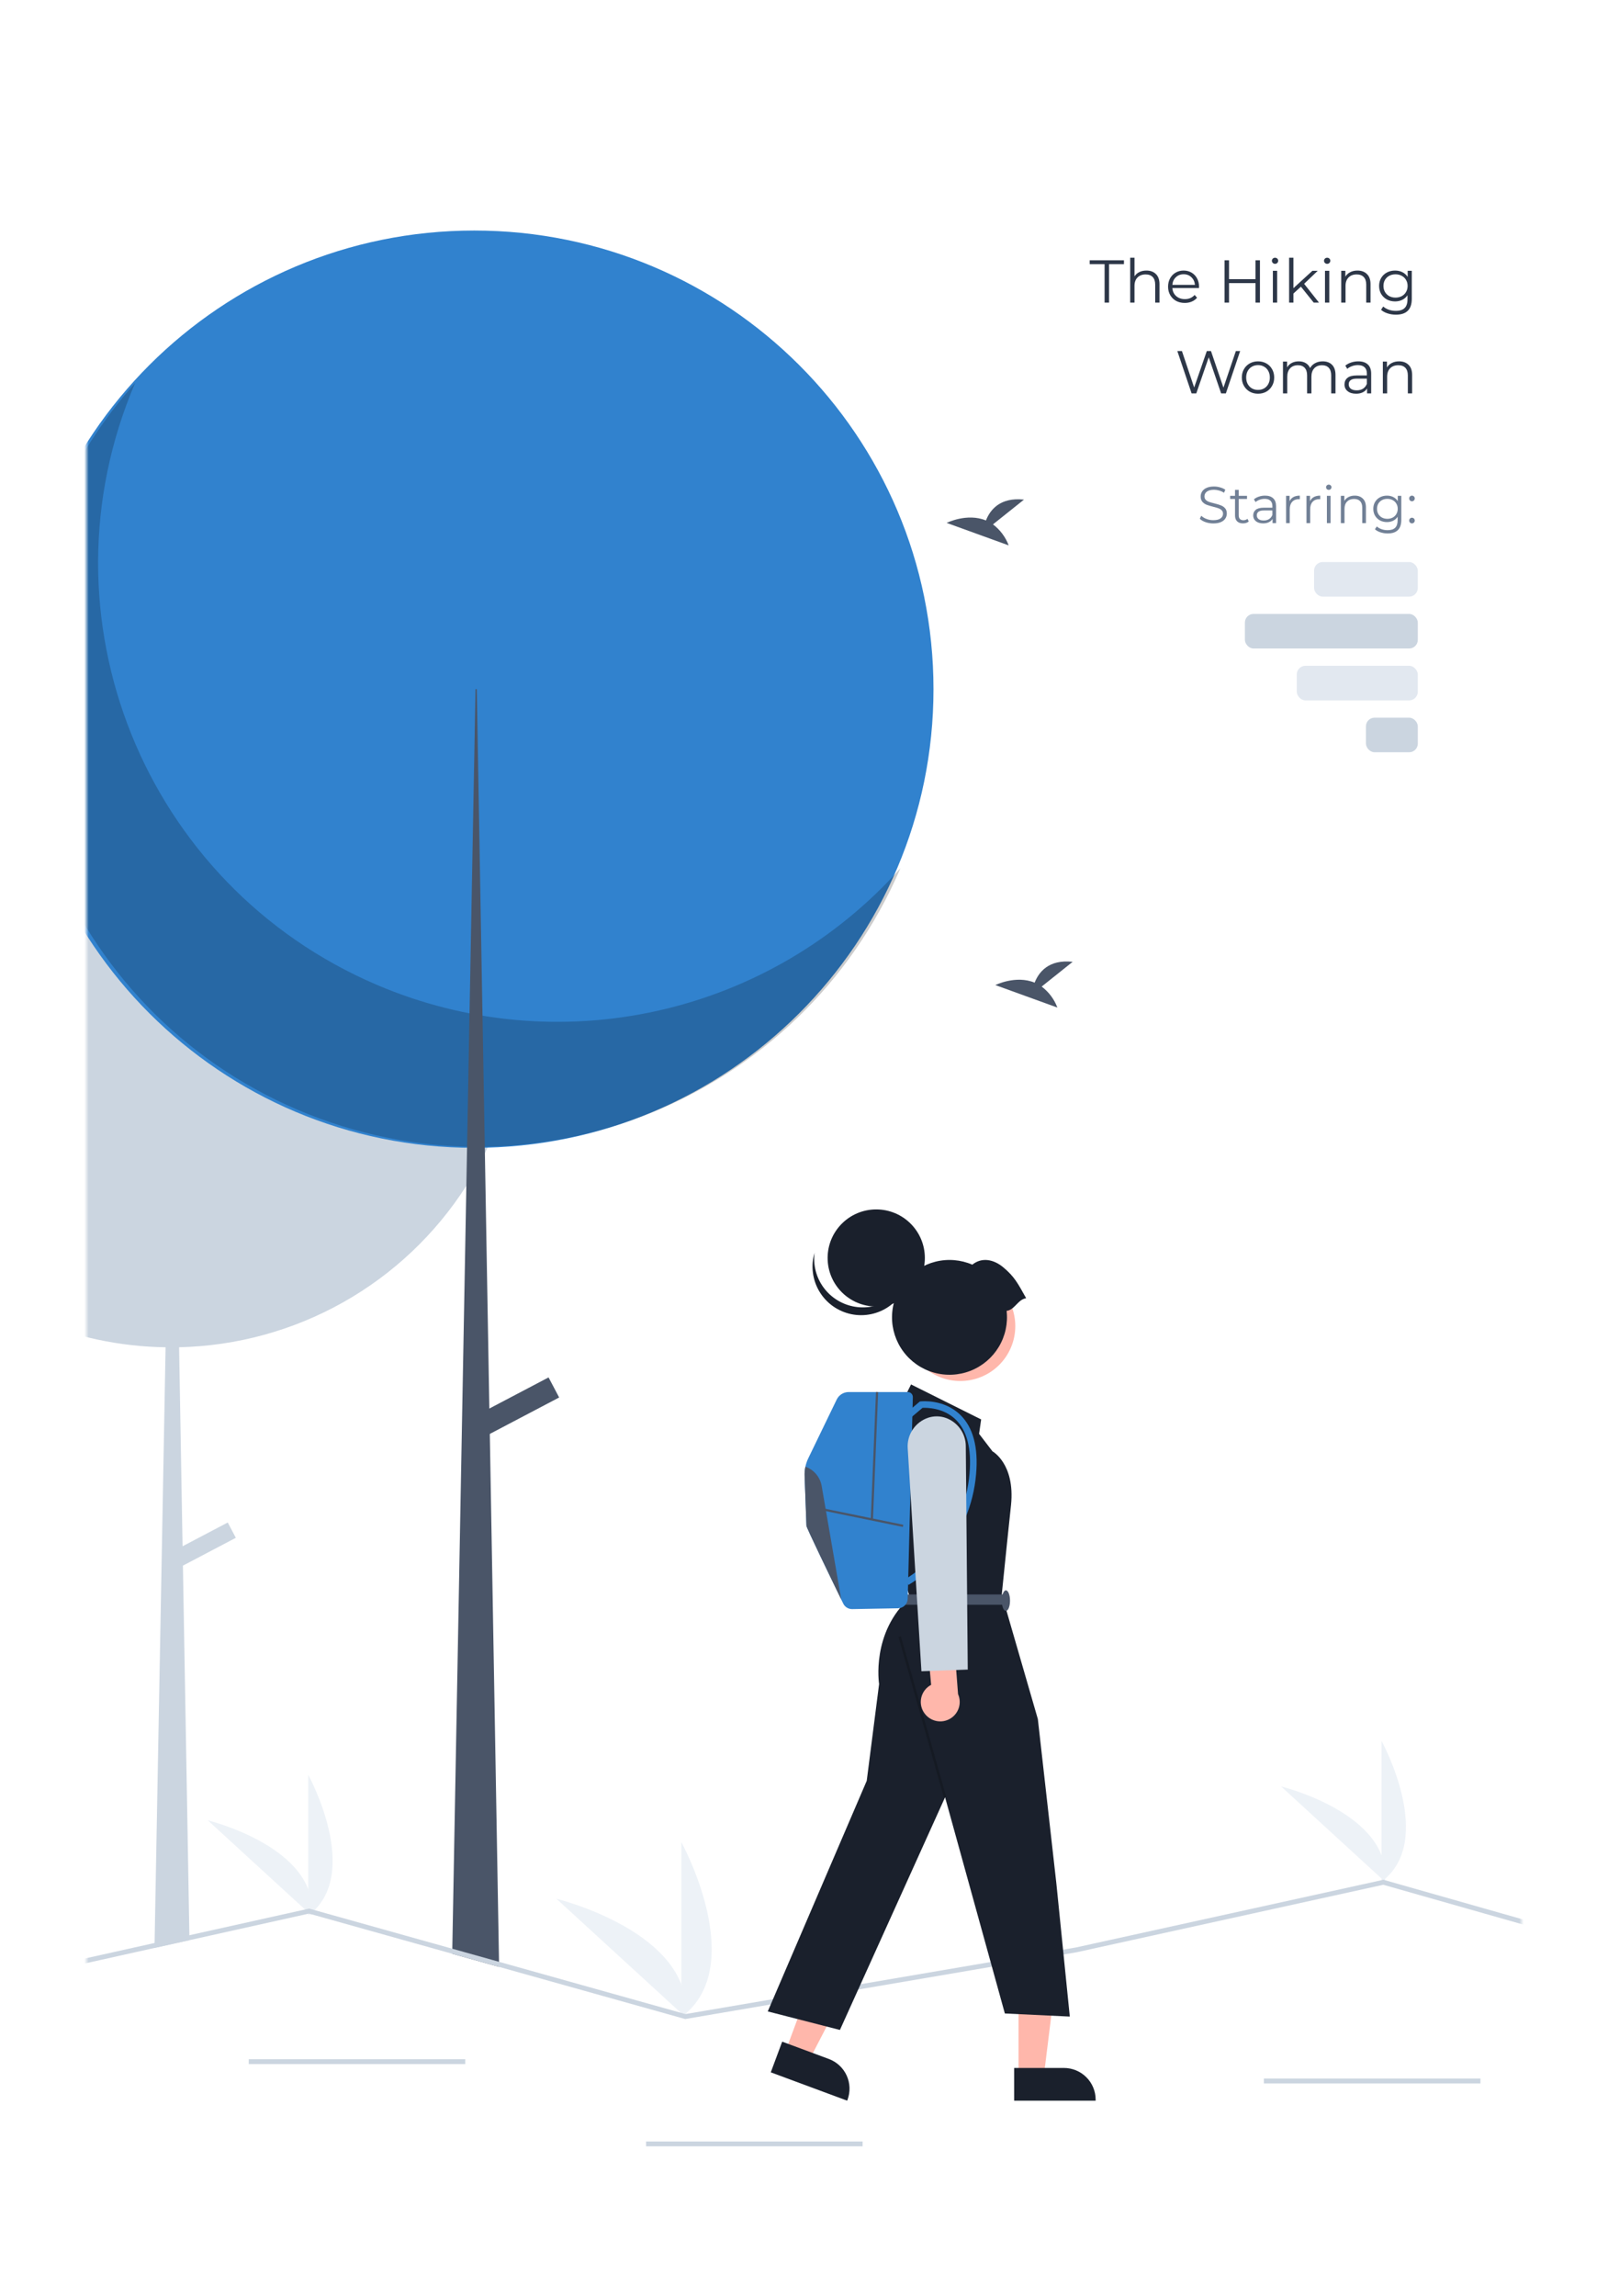
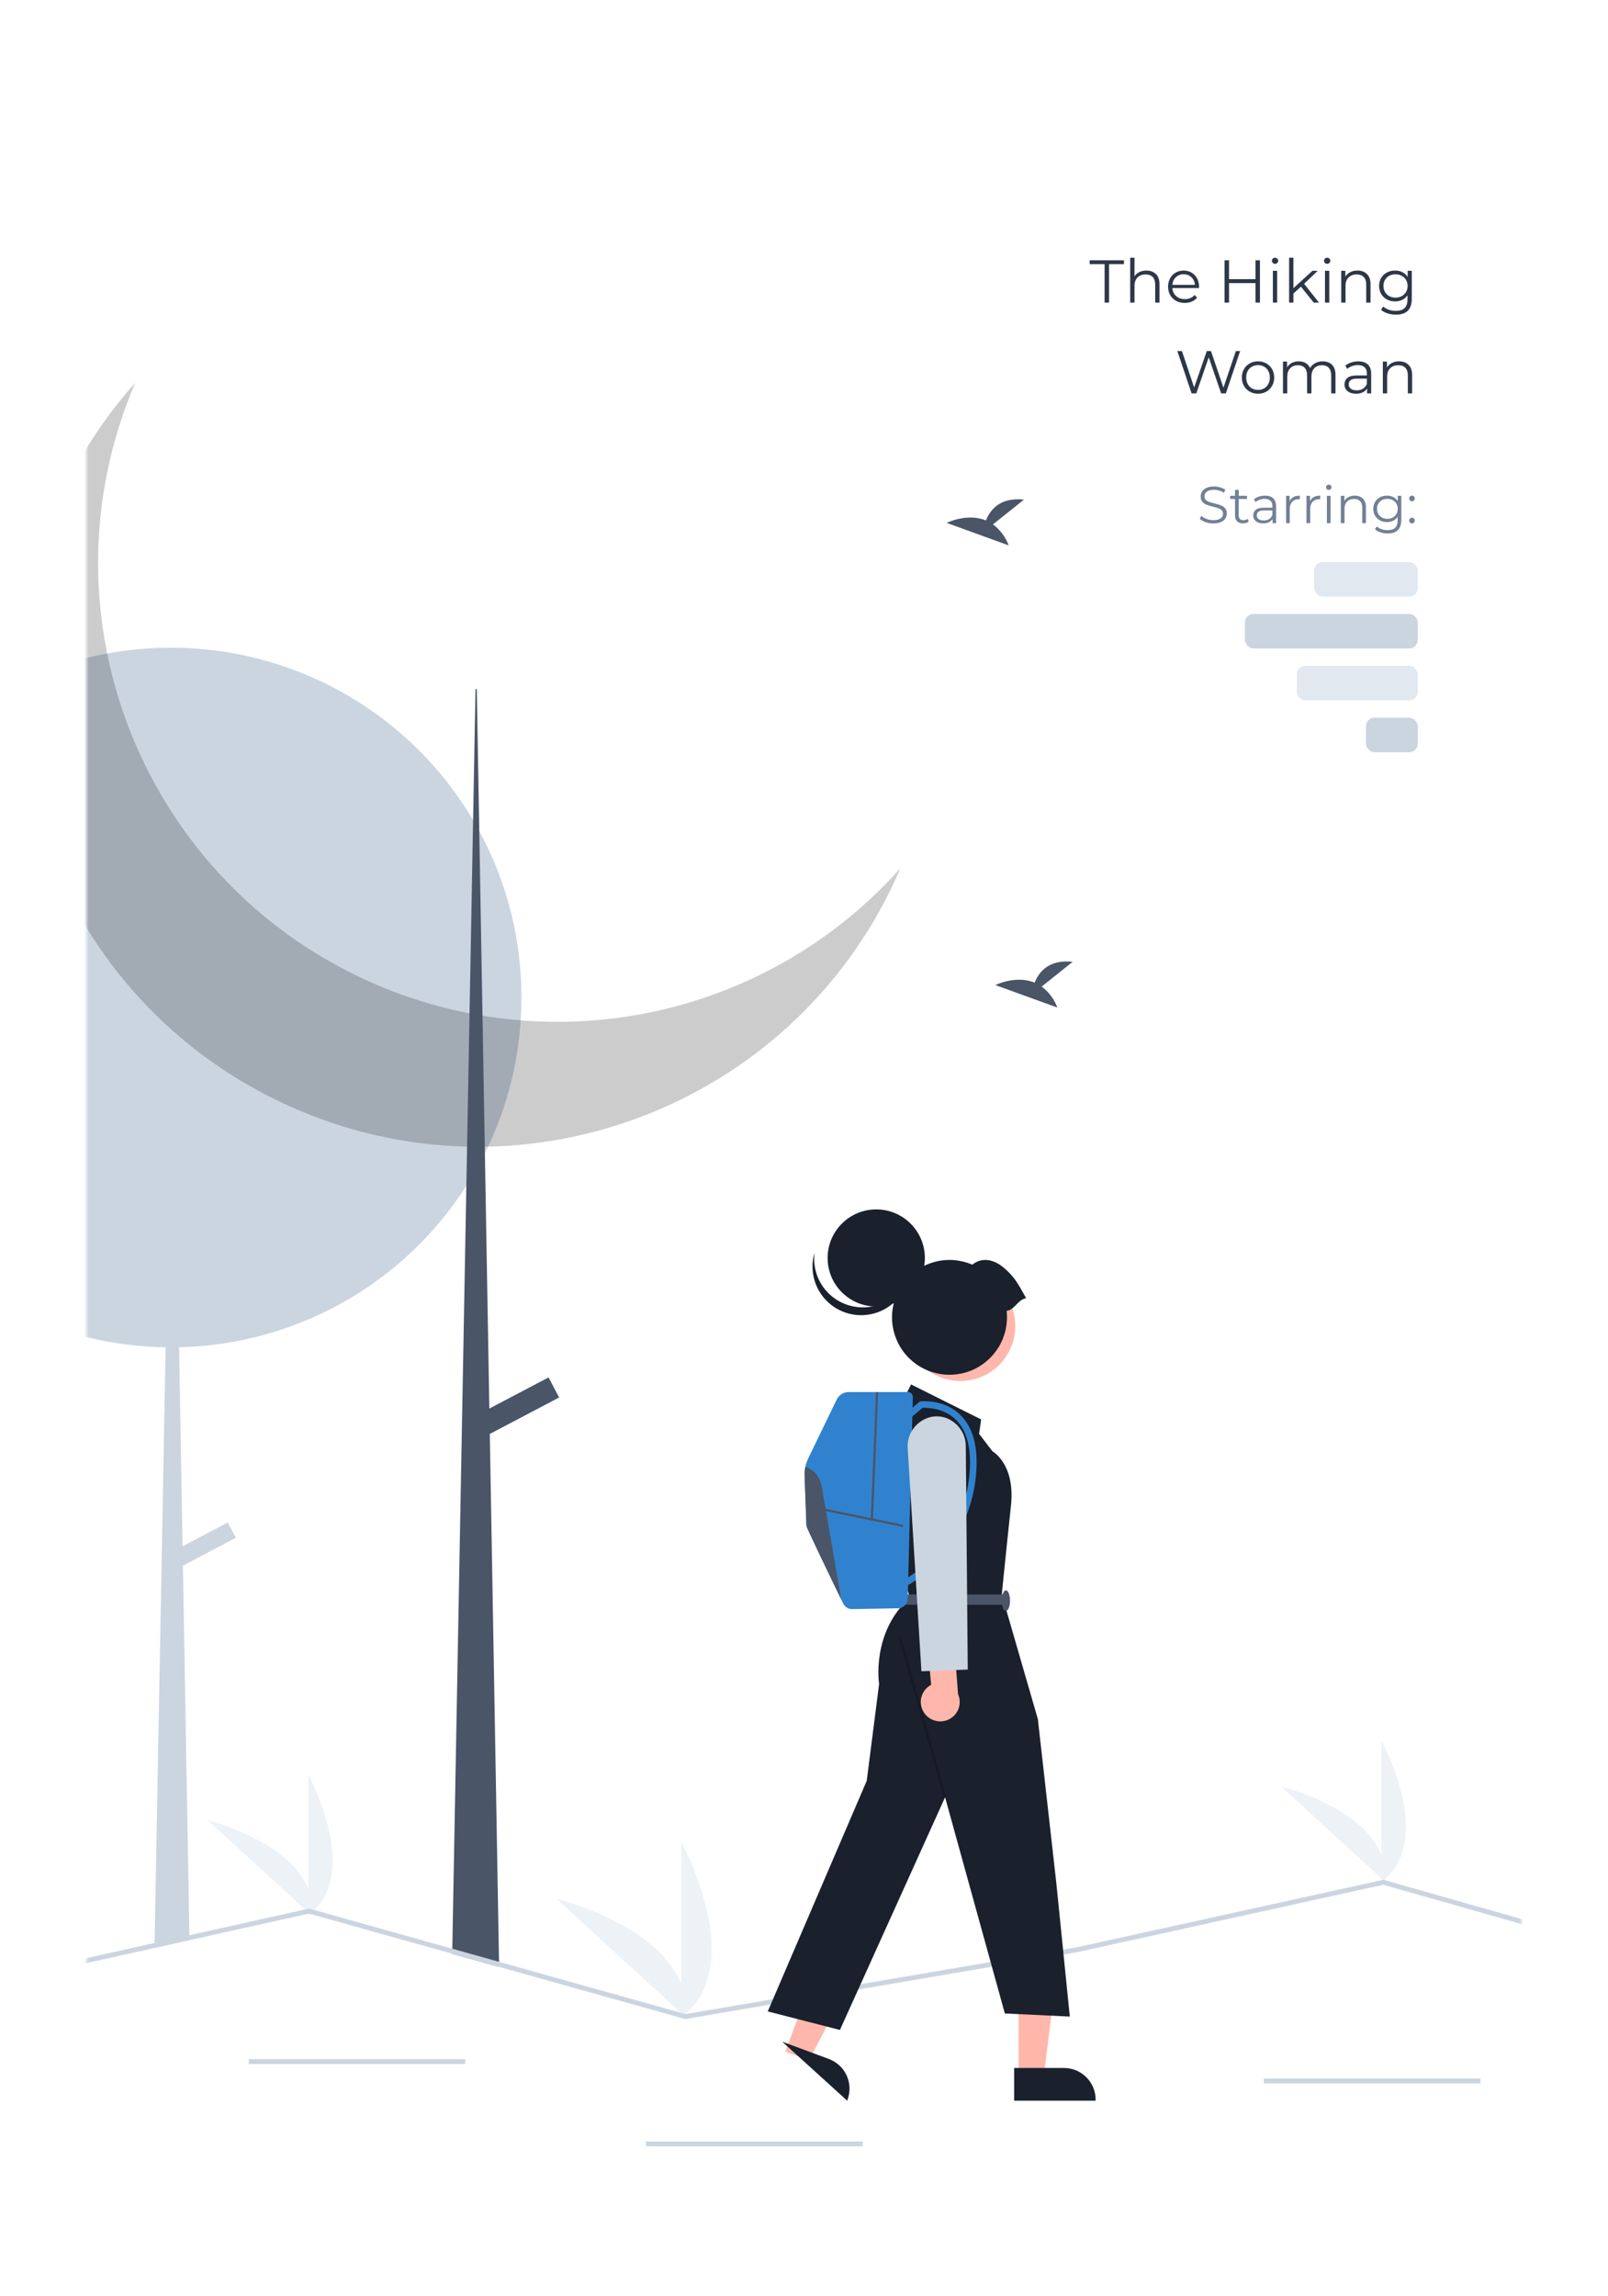
<svg xmlns="http://www.w3.org/2000/svg" width="372" height="531" viewBox="0 0 372 531" fill="none">
  <g filter="url(#filter0_dd_3854_31085)">
    <mask id="mask0_3854_31085" style="mask-type:alpha" maskUnits="userSpaceOnUse" x="20" y="0" width="332" height="491">
      <rect x="20" width="332" height="491" rx="6" fill="white" />
    </mask>
    <g mask="url(#mask0_3854_31085)">
      <rect x="20" width="332" height="491" rx="6" fill="white" />
      <path d="M120.629 200.704C120.629 202.49 120.571 204.26 120.455 206.016C119.805 216.141 117.243 226.053 112.905 235.227C112.871 235.305 112.832 235.378 112.798 235.451C112.596 235.876 112.389 236.302 112.176 236.721C110.886 239.316 109.454 241.839 107.888 244.278C100.734 255.473 90.929 264.737 79.339 271.25C67.749 277.763 54.73 281.325 41.434 281.621L42.236 327.651L52.689 322.155L54.556 325.698L42.315 332.134L43.811 417.624L43.828 418.765L35.745 420.562L35.762 419.415L38.307 281.627C27.605 281.473 17.04 279.198 7.225 274.934C-2.589 270.67 -11.458 264.502 -18.865 256.787C-19.375 256.261 -19.88 255.718 -20.373 255.181C-20.395 255.158 -20.412 255.136 -20.429 255.119C-26.601 248.398 -31.592 240.685 -35.193 232.305C-35.114 232.395 -35.03 232.479 -34.952 232.568C-43.089 213.566 -43.641 192.176 -36.494 172.781C-29.347 153.386 -15.043 137.454 3.488 128.251C3.768 128.111 4.054 127.976 4.334 127.837C22.665 119.02 43.643 117.402 63.112 123.304C82.58 129.206 99.118 142.196 109.446 159.701C109.94 160.529 110.416 161.374 110.876 162.225C117.292 174.038 120.644 187.266 120.629 200.704Z" fill="#CBD5E0" />
-       <path d="M109.718 235.495C168.392 235.495 215.956 187.999 215.956 129.409C215.956 70.819 168.392 23.323 109.718 23.323C51.044 23.323 3.479 70.819 3.479 129.409C3.479 187.999 51.044 235.495 109.718 235.495Z" fill="#3182CE" />
      <path opacity="0.2" d="M31.275 58.552C8.209 112.429 33.25 174.777 87.205 197.81C107.675 206.549 130.377 208.646 152.106 203.804C173.834 198.963 193.491 187.429 208.3 170.83C185.236 224.709 122.8 249.717 68.843 226.687C14.887 203.657 -10.157 141.31 12.906 87.43C17.424 76.875 23.628 67.122 31.275 58.552Z" fill="black" />
      <path d="M115.467 424.945L104.615 421.906L104.638 420.741L107.889 244.277L108.051 235.479L108.057 235.221L108.623 204.393L109.447 159.706V159.7L110.007 129.409H110.304L110.876 162.225L111.622 204.936L112.154 235.244V235.468L112.176 236.716V236.721L113.208 295.798L113.314 301.67L115.444 423.769L115.467 424.945Z" fill="#4A5568" />
      <path d="M126.906 288.596L109.345 297.828L111.792 302.47L129.354 293.238L126.906 288.596Z" fill="#4A5568" />
      <path d="M319.609 405.232V372.672C319.609 372.672 332.316 395.755 319.609 405.232Z" fill="#EDF2F7" />
      <path d="M320.394 405.226L296.374 383.207C296.374 383.207 321.997 389.47 320.394 405.226Z" fill="#EDF2F7" />
      <path d="M71.304 413.068V380.508C71.304 380.508 84.011 403.591 71.304 413.068Z" fill="#EDF2F7" />
      <path d="M72.088 413.062L48.068 391.043C48.068 391.043 73.691 397.306 72.088 413.062Z" fill="#EDF2F7" />
      <path d="M157.622 436.575V396.086C157.622 396.086 173.424 424.791 157.622 436.575Z" fill="#EDF2F7" />
      <path d="M158.598 436.568L128.729 409.187C128.729 409.187 160.591 416.975 158.598 436.568Z" fill="#EDF2F7" />
      <path d="M414.386 431.622L414.077 432.702L320.007 405.948L249.142 421.547L158.514 437.006L158.39 436.972L115.467 424.944L104.615 421.905L71.472 412.614L43.828 418.765L35.746 420.562L18.174 424.474L17.933 423.383L35.762 419.414L43.811 417.623L71.506 411.461L71.641 411.495L104.638 420.741L115.444 423.769L158.57 435.859L248.924 420.45L320.041 404.795L320.181 404.829L414.386 431.622Z" fill="#CBD5E0" />
      <path d="M107.636 446.301H57.542V447.421H107.636V446.301Z" fill="#CBD5E0" />
      <path d="M199.559 465.331H149.466V466.451H199.559V465.331Z" fill="#CBD5E0" />
      <path d="M342.489 450.779H292.396V451.899H342.489V450.779Z" fill="#CBD5E0" />
      <path d="M229.716 91.292L236.888 85.564C231.317 84.95 229.028 87.984 228.091 90.386C223.738 88.581 219 90.946 219 90.946L233.349 96.148C232.625 94.218 231.365 92.533 229.716 91.292Z" fill="#4A5568" />
      <path d="M240.983 198.195L248.155 192.467C242.583 191.854 240.294 194.888 239.357 197.289C235.005 195.485 230.267 197.85 230.267 197.85L244.616 203.051C243.892 201.121 242.632 199.436 240.983 198.195Z" fill="#4A5568" />
      <path d="M181.688 444.544L187.169 446.578L197.632 426.434L189.542 423.433L181.688 444.544Z" fill="#FFB7AB" />
-       <path d="M180.954 442.238L191.749 446.243L191.749 446.243C193.574 446.92 195.054 448.293 195.865 450.06C196.675 451.827 196.75 453.843 196.072 455.665L195.989 455.888L178.315 449.331L180.954 442.238Z" fill="#1A202C" />
+       <path d="M180.954 442.238L191.749 446.243L191.749 446.243C193.574 446.92 195.054 448.293 195.865 450.06C196.675 451.827 196.75 453.843 196.072 455.665L195.989 455.888L180.954 442.238Z" fill="#1A202C" />
      <path d="M235.629 450.228L241.476 450.227L244.258 427.706L235.628 427.707L235.629 450.228Z" fill="#FFB7AB" />
      <path d="M234.614 448.322L246.13 448.321H246.13C248.076 448.321 249.943 449.093 251.319 450.468C252.695 451.842 253.469 453.706 253.469 455.649V455.887L234.615 455.888L234.614 448.322Z" fill="#1A202C" />
      <path d="M208.858 294.032L210.766 290.222L226.982 298.318L226.505 301.652L229.606 305.7C229.606 305.7 234.852 308.558 233.898 318.083L232.944 327.132L231.752 338.801L240.098 367.615L244.391 405.716L247.491 436.435L232.467 435.721L218.636 385.713L194.311 439.531L177.618 435.244L200.512 381.903L203.373 359.518C203.373 359.518 201.466 347.612 210.528 339.515L209.097 335.229V329.947L204.327 304.748L208.858 294.032Z" fill="#1A202C" />
      <path opacity="0.2" d="M208.413 348.488L207.873 348.64L218.366 385.789L218.905 385.637L208.413 348.488Z" fill="black" />
      <path d="M209.336 341.182H232.706V338.801H209.336V341.182Z" fill="#4A5568" />
      <path d="M232.706 342.611C233.233 342.611 233.66 341.545 233.66 340.229C233.66 338.914 233.233 337.848 232.706 337.848C232.179 337.848 231.752 338.914 231.752 340.229C231.752 341.545 232.179 342.611 232.706 342.611Z" fill="#4A5568" />
      <path d="M233.322 282.822C236.69 276.67 234.425 268.956 228.264 265.593C222.104 262.23 214.379 264.491 211.011 270.643C207.643 276.795 209.907 284.509 216.068 287.872C222.229 291.235 229.954 288.974 233.322 282.822Z" fill="#FFB7AB" />
      <path d="M202.712 272.201C208.923 272.201 213.959 267.173 213.959 260.97C213.959 254.767 208.923 249.739 202.712 249.739C196.5 249.739 191.465 254.767 191.465 260.97C191.465 267.173 196.5 272.201 202.712 272.201Z" fill="#1A202C" />
      <path d="M188.439 259.767C187.996 261.255 187.866 262.819 188.058 264.359C188.25 265.9 188.76 267.384 189.556 268.718C190.351 270.052 191.415 271.207 192.68 272.11C193.945 273.012 195.384 273.643 196.905 273.963C198.427 274.282 199.998 274.283 201.52 273.965C203.042 273.648 204.482 273.019 205.748 272.117C207.014 271.216 208.079 270.063 208.876 268.73C209.673 267.397 210.185 265.913 210.379 264.373C209.573 267.074 207.779 269.375 205.354 270.817C202.928 272.259 200.048 272.738 197.285 272.158C194.523 271.578 192.079 269.982 190.44 267.686C188.802 265.391 188.087 262.564 188.439 259.767Z" fill="#1A202C" />
      <path d="M232.872 273.208C233.202 276.111 232.564 279.042 231.057 281.546C229.549 284.05 227.257 285.988 224.535 287.06C221.813 288.131 218.813 288.276 216 287.472C213.187 286.668 210.718 284.96 208.976 282.613C207.234 280.266 206.315 277.41 206.363 274.489C206.411 271.568 207.422 268.744 209.24 266.455C211.059 264.166 213.582 262.539 216.42 261.827C219.257 261.116 222.251 261.359 224.937 262.518C227.158 260.729 229.911 261.284 232.15 263.172C234.682 265.306 235.433 266.772 237.396 270.282C235.466 270.553 234.802 272.938 232.872 273.208Z" fill="#1A202C" />
      <path d="M186.14 311.386C186.282 315.148 186.564 322.554 186.564 322.932C186.564 323.33 192.187 334.954 194.615 339.957V339.96C194.788 340.312 194.943 340.632 195.08 340.914C195.268 341.302 195.564 341.628 195.931 341.854C196.299 342.08 196.724 342.195 197.156 342.187L207.771 341.997C208.354 341.987 208.911 341.752 209.325 341.342C209.74 340.932 209.979 340.377 209.994 339.795L211.178 293.163C211.181 293.009 211.155 292.856 211.098 292.713C211.042 292.57 210.958 292.44 210.85 292.329C210.743 292.219 210.614 292.132 210.473 292.072C210.331 292.012 210.178 291.981 210.024 291.981H196.335C195.757 291.981 195.191 292.144 194.701 292.451C194.211 292.758 193.818 293.196 193.566 293.716L186.996 307.289C186.38 308.564 186.086 309.971 186.14 311.386V311.386Z" fill="#3182CE" />
      <path d="M210.178 336.595C212.902 334.947 215.349 332.881 217.431 330.474C222.267 325.043 225.209 318.191 225.814 310.947C226.353 304.75 225.122 300.143 222.153 297.255C218.38 293.584 213.244 294.118 213.028 294.142L212.798 294.168L209.318 297.108L210.303 298.27L213.416 295.64C214.369 295.592 218.26 295.582 221.102 298.358C223.718 300.913 224.792 305.104 224.295 310.815C223.72 317.712 220.926 324.238 216.331 329.418C214.349 331.708 212.026 333.679 209.443 335.262L210.178 336.595Z" fill="#3182CE" />
      <path d="M190.426 318.879L190.324 319.376L208.871 323.18L208.974 322.683L190.426 318.879Z" fill="#4A5568" />
      <path d="M202.651 291.971L201.446 321.439L201.953 321.46L203.158 291.991L202.651 291.971Z" fill="#4A5568" />
      <path d="M186.14 311.386C186.282 315.149 186.564 322.554 186.564 322.932C186.564 323.33 192.186 334.955 194.615 339.957L190.088 313.708C189.913 312.698 189.472 311.752 188.811 310.968C188.15 310.184 187.292 309.589 186.325 309.245C186.173 309.948 186.111 310.668 186.14 311.386Z" fill="#4A5568" />
      <path d="M213.957 366.399C213.556 365.883 213.273 365.286 213.128 364.649C212.984 364.012 212.981 363.352 213.119 362.714C213.258 362.076 213.535 361.476 213.931 360.956C214.327 360.437 214.832 360.01 215.411 359.707L214.491 349.543L220.54 347.478L221.638 361.85C222.084 362.855 222.145 363.988 221.81 365.035C221.475 366.082 220.767 366.97 219.821 367.531C218.874 368.092 217.754 368.286 216.673 368.078C215.592 367.869 214.626 367.272 213.957 366.399Z" fill="#FFB7AB" />
      <path d="M209.997 305.055C209.879 303.512 210.278 301.973 211.133 300.681C211.988 299.39 213.249 298.419 214.717 297.923C216.012 297.496 217.41 297.497 218.704 297.927C220.088 298.398 221.29 299.291 222.138 300.481C222.986 301.671 223.439 303.098 223.431 304.558L223.884 356.176L213.166 356.564L209.997 305.055Z" fill="#CBD5E0" />
      <path d="M255.539 31.096H252.095V30.2H260.019V31.096H256.575V40H255.539V31.096ZM265.216 32.58C266.14 32.58 266.873 32.851 267.414 33.392C267.965 33.924 268.24 34.703 268.24 35.73V40H267.246V35.828C267.246 35.063 267.055 34.479 266.672 34.078C266.289 33.677 265.743 33.476 265.034 33.476C264.241 33.476 263.611 33.714 263.144 34.19C262.687 34.657 262.458 35.305 262.458 36.136V40H261.464V29.612H262.458V33.924C262.729 33.495 263.102 33.163 263.578 32.93C264.054 32.697 264.6 32.58 265.216 32.58ZM277.378 36.626H271.218C271.274 37.391 271.568 38.012 272.1 38.488C272.632 38.955 273.304 39.188 274.116 39.188C274.573 39.188 274.993 39.109 275.376 38.95C275.759 38.782 276.09 38.539 276.37 38.222L276.93 38.866C276.603 39.258 276.193 39.557 275.698 39.762C275.213 39.967 274.676 40.07 274.088 40.07C273.332 40.07 272.66 39.911 272.072 39.594C271.493 39.267 271.041 38.819 270.714 38.25C270.387 37.681 270.224 37.037 270.224 36.318C270.224 35.599 270.378 34.955 270.686 34.386C271.003 33.817 271.433 33.373 271.974 33.056C272.525 32.739 273.141 32.58 273.822 32.58C274.503 32.58 275.115 32.739 275.656 33.056C276.197 33.373 276.622 33.817 276.93 34.386C277.238 34.946 277.392 35.59 277.392 36.318L277.378 36.626ZM273.822 33.434C273.113 33.434 272.515 33.663 272.03 34.12C271.554 34.568 271.283 35.156 271.218 35.884H276.44C276.375 35.156 276.099 34.568 275.614 34.12C275.138 33.663 274.541 33.434 273.822 33.434ZM291.479 30.2V40H290.457V35.478H284.325V40H283.289V30.2H284.325V34.568H290.457V30.2H291.479ZM294.468 32.636H295.462V40H294.468V32.636ZM294.972 31.026C294.767 31.026 294.594 30.956 294.454 30.816C294.314 30.676 294.244 30.508 294.244 30.312C294.244 30.125 294.314 29.962 294.454 29.822C294.594 29.682 294.767 29.612 294.972 29.612C295.177 29.612 295.35 29.682 295.49 29.822C295.63 29.953 295.7 30.111 295.7 30.298C295.7 30.503 295.63 30.676 295.49 30.816C295.35 30.956 295.177 31.026 294.972 31.026ZM300.958 36.304L299.222 37.9V40H298.228V29.612H299.222V36.654L303.618 32.636H304.85L301.7 35.646L305.144 40H303.926L300.958 36.304ZM306.527 32.636H307.521V40H306.527V32.636ZM307.031 31.026C306.825 31.026 306.653 30.956 306.513 30.816C306.373 30.676 306.303 30.508 306.303 30.312C306.303 30.125 306.373 29.962 306.513 29.822C306.653 29.682 306.825 29.612 307.031 29.612C307.236 29.612 307.409 29.682 307.549 29.822C307.689 29.953 307.759 30.111 307.759 30.298C307.759 30.503 307.689 30.676 307.549 30.816C307.409 30.956 307.236 31.026 307.031 31.026ZM314.038 32.58C314.962 32.58 315.695 32.851 316.236 33.392C316.787 33.924 317.062 34.703 317.062 35.73V40H316.068V35.828C316.068 35.063 315.877 34.479 315.494 34.078C315.112 33.677 314.566 33.476 313.856 33.476C313.063 33.476 312.433 33.714 311.966 34.19C311.509 34.657 311.28 35.305 311.28 36.136V40H310.286V32.636H311.238V33.994C311.509 33.546 311.882 33.201 312.358 32.958C312.844 32.706 313.404 32.58 314.038 32.58ZM326.606 32.636V39.104C326.606 40.355 326.298 41.279 325.682 41.876C325.076 42.483 324.156 42.786 322.924 42.786C322.243 42.786 321.594 42.683 320.978 42.478C320.372 42.282 319.877 42.007 319.494 41.652L319.998 40.896C320.353 41.213 320.782 41.461 321.286 41.638C321.8 41.815 322.336 41.904 322.896 41.904C323.83 41.904 324.516 41.685 324.954 41.246C325.393 40.817 325.612 40.145 325.612 39.23V38.292C325.304 38.759 324.898 39.113 324.394 39.356C323.9 39.599 323.349 39.72 322.742 39.72C322.052 39.72 321.422 39.571 320.852 39.272C320.292 38.964 319.849 38.539 319.522 37.998C319.205 37.447 319.046 36.827 319.046 36.136C319.046 35.445 319.205 34.829 319.522 34.288C319.849 33.747 320.292 33.327 320.852 33.028C321.412 32.729 322.042 32.58 322.742 32.58C323.368 32.58 323.932 32.706 324.436 32.958C324.94 33.21 325.346 33.574 325.654 34.05V32.636H326.606ZM322.84 38.838C323.372 38.838 323.853 38.726 324.282 38.502C324.712 38.269 325.043 37.947 325.276 37.536C325.519 37.125 325.64 36.659 325.64 36.136C325.64 35.613 325.519 35.151 325.276 34.75C325.043 34.339 324.712 34.022 324.282 33.798C323.862 33.565 323.382 33.448 322.84 33.448C322.308 33.448 321.828 33.56 321.398 33.784C320.978 34.008 320.647 34.325 320.404 34.736C320.171 35.147 320.054 35.613 320.054 36.136C320.054 36.659 320.171 37.125 320.404 37.536C320.647 37.947 320.978 38.269 321.398 38.502C321.828 38.726 322.308 38.838 322.84 38.838ZM286.9 51.2L283.596 61H282.504L279.634 52.642L276.75 61H275.672L272.368 51.2H273.432L276.26 59.628L279.186 51.2H280.152L283.036 59.67L285.906 51.2H286.9ZM291.039 61.07C290.329 61.07 289.69 60.911 289.121 60.594C288.551 60.267 288.103 59.819 287.777 59.25C287.45 58.681 287.287 58.037 287.287 57.318C287.287 56.599 287.45 55.955 287.777 55.386C288.103 54.817 288.551 54.373 289.121 54.056C289.69 53.739 290.329 53.58 291.039 53.58C291.748 53.58 292.387 53.739 292.957 54.056C293.526 54.373 293.969 54.817 294.287 55.386C294.613 55.955 294.777 56.599 294.777 57.318C294.777 58.037 294.613 58.681 294.287 59.25C293.969 59.819 293.526 60.267 292.957 60.594C292.387 60.911 291.748 61.07 291.039 61.07ZM291.039 60.188C291.561 60.188 292.028 60.071 292.439 59.838C292.859 59.595 293.185 59.255 293.419 58.816C293.652 58.377 293.769 57.878 293.769 57.318C293.769 56.758 293.652 56.259 293.419 55.82C293.185 55.381 292.859 55.045 292.439 54.812C292.028 54.569 291.561 54.448 291.039 54.448C290.516 54.448 290.045 54.569 289.625 54.812C289.214 55.045 288.887 55.381 288.645 55.82C288.411 56.259 288.295 56.758 288.295 57.318C288.295 57.878 288.411 58.377 288.645 58.816C288.887 59.255 289.214 59.595 289.625 59.838C290.045 60.071 290.516 60.188 291.039 60.188ZM305.99 53.58C306.914 53.58 307.637 53.846 308.16 54.378C308.692 54.91 308.958 55.694 308.958 56.73V61H307.964V56.828C307.964 56.063 307.777 55.479 307.404 55.078C307.04 54.677 306.522 54.476 305.85 54.476C305.085 54.476 304.483 54.714 304.044 55.19C303.605 55.657 303.386 56.305 303.386 57.136V61H302.392V56.828C302.392 56.063 302.205 55.479 301.832 55.078C301.468 54.677 300.945 54.476 300.264 54.476C299.508 54.476 298.906 54.714 298.458 55.19C298.019 55.657 297.8 56.305 297.8 57.136V61H296.806V53.636H297.758V54.98C298.019 54.532 298.383 54.187 298.85 53.944C299.317 53.701 299.853 53.58 300.46 53.58C301.076 53.58 301.608 53.711 302.056 53.972C302.513 54.233 302.854 54.621 303.078 55.134C303.349 54.649 303.736 54.271 304.24 54C304.753 53.72 305.337 53.58 305.99 53.58ZM314.23 53.58C315.191 53.58 315.928 53.823 316.442 54.308C316.955 54.784 317.212 55.493 317.212 56.436V61H316.26V59.852C316.036 60.235 315.704 60.533 315.266 60.748C314.836 60.963 314.323 61.07 313.726 61.07C312.904 61.07 312.251 60.874 311.766 60.482C311.28 60.09 311.038 59.572 311.038 58.928C311.038 58.303 311.262 57.799 311.71 57.416C312.167 57.033 312.89 56.842 313.88 56.842H316.218V56.394C316.218 55.759 316.04 55.279 315.686 54.952C315.331 54.616 314.813 54.448 314.132 54.448C313.665 54.448 313.217 54.527 312.788 54.686C312.358 54.835 311.99 55.045 311.682 55.316L311.234 54.574C311.607 54.257 312.055 54.014 312.578 53.846C313.1 53.669 313.651 53.58 314.23 53.58ZM313.88 60.286C314.44 60.286 314.92 60.16 315.322 59.908C315.723 59.647 316.022 59.273 316.218 58.788V57.584H313.908C312.648 57.584 312.018 58.023 312.018 58.9C312.018 59.329 312.181 59.67 312.508 59.922C312.834 60.165 313.292 60.286 313.88 60.286ZM323.663 53.58C324.587 53.58 325.32 53.851 325.861 54.392C326.412 54.924 326.687 55.703 326.687 56.73V61H325.693V56.828C325.693 56.063 325.502 55.479 325.119 55.078C324.737 54.677 324.191 54.476 323.481 54.476C322.688 54.476 322.058 54.714 321.591 55.19C321.134 55.657 320.905 56.305 320.905 57.136V61H319.911V53.636H320.863V54.994C321.134 54.546 321.507 54.201 321.983 53.958C322.469 53.706 323.029 53.58 323.663 53.58Z" fill="#2D3748" />
      <path d="M280.684 91.072C280.06 91.072 279.46 90.972 278.884 90.772C278.316 90.572 277.876 90.308 277.564 89.98L277.912 89.296C278.216 89.6 278.62 89.848 279.124 90.04C279.628 90.224 280.148 90.316 280.684 90.316C281.436 90.316 282 90.18 282.376 89.908C282.752 89.628 282.94 89.268 282.94 88.828C282.94 88.492 282.836 88.224 282.628 88.024C282.428 87.824 282.18 87.672 281.884 87.568C281.588 87.456 281.176 87.336 280.648 87.208C280.016 87.048 279.512 86.896 279.136 86.752C278.76 86.6 278.436 86.372 278.164 86.068C277.9 85.764 277.768 85.352 277.768 84.832C277.768 84.408 277.88 84.024 278.104 83.68C278.328 83.328 278.672 83.048 279.136 82.84C279.6 82.632 280.176 82.528 280.864 82.528C281.344 82.528 281.812 82.596 282.268 82.732C282.732 82.86 283.132 83.04 283.468 83.272L283.168 83.98C282.816 83.748 282.44 83.576 282.04 83.464C281.64 83.344 281.248 83.284 280.864 83.284C280.128 83.284 279.572 83.428 279.196 83.716C278.828 83.996 278.644 84.36 278.644 84.808C278.644 85.144 278.744 85.416 278.944 85.624C279.152 85.824 279.408 85.98 279.712 86.092C280.024 86.196 280.44 86.312 280.96 86.44C281.576 86.592 282.072 86.744 282.448 86.896C282.832 87.04 283.156 87.264 283.42 87.568C283.684 87.864 283.816 88.268 283.816 88.78C283.816 89.204 283.7 89.592 283.468 89.944C283.244 90.288 282.896 90.564 282.424 90.772C281.952 90.972 281.372 91.072 280.684 91.072ZM288.895 90.616C288.735 90.76 288.535 90.872 288.295 90.952C288.063 91.024 287.819 91.06 287.563 91.06C286.971 91.06 286.515 90.9 286.195 90.58C285.875 90.26 285.715 89.808 285.715 89.224V85.408H284.587V84.688H285.715V83.308H286.567V84.688H288.487V85.408H286.567V89.176C286.567 89.552 286.659 89.84 286.843 90.04C287.035 90.232 287.307 90.328 287.659 90.328C287.835 90.328 288.003 90.3 288.163 90.244C288.331 90.188 288.475 90.108 288.595 90.004L288.895 90.616ZM292.654 84.64C293.478 84.64 294.11 84.848 294.55 85.264C294.99 85.672 295.21 86.28 295.21 87.088V91H294.394V90.016C294.202 90.344 293.918 90.6 293.542 90.784C293.174 90.968 292.734 91.06 292.222 91.06C291.518 91.06 290.958 90.892 290.542 90.556C290.126 90.22 289.918 89.776 289.918 89.224C289.918 88.688 290.11 88.256 290.494 87.928C290.886 87.6 291.506 87.436 292.354 87.436H294.358V87.052C294.358 86.508 294.206 86.096 293.902 85.816C293.598 85.528 293.154 85.384 292.57 85.384C292.17 85.384 291.786 85.452 291.418 85.588C291.05 85.716 290.734 85.896 290.47 86.128L290.086 85.492C290.406 85.22 290.79 85.012 291.238 84.868C291.686 84.716 292.158 84.64 292.654 84.64ZM292.354 90.388C292.834 90.388 293.246 90.28 293.59 90.064C293.934 89.84 294.19 89.52 294.358 89.104V88.072H292.378C291.298 88.072 290.758 88.448 290.758 89.2C290.758 89.568 290.898 89.86 291.178 90.076C291.458 90.284 291.85 90.388 292.354 90.388ZM298.34 85.924C298.54 85.5 298.836 85.18 299.228 84.964C299.628 84.748 300.12 84.64 300.704 84.64V85.468L300.5 85.456C299.836 85.456 299.316 85.66 298.94 86.068C298.564 86.476 298.376 87.048 298.376 87.784V91H297.524V84.688H298.34V85.924ZM303.063 85.924C303.263 85.5 303.559 85.18 303.951 84.964C304.351 84.748 304.843 84.64 305.427 84.64V85.468L305.223 85.456C304.559 85.456 304.039 85.66 303.663 86.068C303.287 86.476 303.099 87.048 303.099 87.784V91H302.247V84.688H303.063V85.924ZM306.969 84.688H307.821V91H306.969V84.688ZM307.401 83.308C307.225 83.308 307.077 83.248 306.957 83.128C306.837 83.008 306.777 82.864 306.777 82.696C306.777 82.536 306.837 82.396 306.957 82.276C307.077 82.156 307.225 82.096 307.401 82.096C307.577 82.096 307.725 82.156 307.845 82.276C307.965 82.388 308.025 82.524 308.025 82.684C308.025 82.86 307.965 83.008 307.845 83.128C307.725 83.248 307.577 83.308 307.401 83.308ZM313.408 84.64C314.2 84.64 314.828 84.872 315.292 85.336C315.764 85.792 316 86.46 316 87.34V91H315.148V87.424C315.148 86.768 314.984 86.268 314.656 85.924C314.328 85.58 313.86 85.408 313.252 85.408C312.572 85.408 312.032 85.612 311.632 86.02C311.24 86.42 311.044 86.976 311.044 87.688V91H310.192V84.688H311.008V85.852C311.24 85.468 311.56 85.172 311.968 84.964C312.384 84.748 312.864 84.64 313.408 84.64ZM324.18 84.688V90.232C324.18 91.304 323.916 92.096 323.388 92.608C322.868 93.128 322.08 93.388 321.024 93.388C320.44 93.388 319.884 93.3 319.356 93.124C318.836 92.956 318.412 92.72 318.084 92.416L318.516 91.768C318.82 92.04 319.188 92.252 319.62 92.404C320.06 92.556 320.52 92.632 321 92.632C321.8 92.632 322.388 92.444 322.764 92.068C323.14 91.7 323.328 91.124 323.328 90.34V89.536C323.064 89.936 322.716 90.24 322.284 90.448C321.86 90.656 321.388 90.76 320.868 90.76C320.276 90.76 319.736 90.632 319.248 90.376C318.768 90.112 318.388 89.748 318.108 89.284C317.836 88.812 317.7 88.28 317.7 87.688C317.7 87.096 317.836 86.568 318.108 86.104C318.388 85.64 318.768 85.28 319.248 85.024C319.728 84.768 320.268 84.64 320.868 84.64C321.404 84.64 321.888 84.748 322.32 84.964C322.752 85.18 323.1 85.492 323.364 85.9V84.688H324.18ZM320.952 90.004C321.408 90.004 321.82 89.908 322.188 89.716C322.556 89.516 322.84 89.24 323.04 88.888C323.248 88.536 323.352 88.136 323.352 87.688C323.352 87.24 323.248 86.844 323.04 86.5C322.84 86.148 322.556 85.876 322.188 85.684C321.828 85.484 321.416 85.384 320.952 85.384C320.496 85.384 320.084 85.48 319.716 85.672C319.356 85.864 319.072 86.136 318.864 86.488C318.664 86.84 318.564 87.24 318.564 87.688C318.564 88.136 318.664 88.536 318.864 88.888C319.072 89.24 319.356 89.516 319.716 89.716C320.084 89.908 320.496 90.004 320.952 90.004ZM326.647 85.948C326.471 85.948 326.319 85.884 326.191 85.756C326.071 85.628 326.011 85.472 326.011 85.288C326.011 85.104 326.071 84.952 326.191 84.832C326.319 84.704 326.471 84.64 326.647 84.64C326.823 84.64 326.975 84.704 327.103 84.832C327.231 84.952 327.295 85.104 327.295 85.288C327.295 85.472 327.231 85.628 327.103 85.756C326.975 85.884 326.823 85.948 326.647 85.948ZM326.647 91.06C326.471 91.06 326.319 90.996 326.191 90.868C326.071 90.74 326.011 90.584 326.011 90.4C326.011 90.216 326.071 90.064 326.191 89.944C326.319 89.816 326.471 89.752 326.647 89.752C326.823 89.752 326.975 89.816 327.103 89.944C327.231 90.064 327.295 90.216 327.295 90.4C327.295 90.584 327.231 90.74 327.103 90.868C326.975 90.996 326.823 91.06 326.647 91.06Z" fill="#718096" />
      <rect x="304" y="100" width="24" height="8" rx="2" fill="#E2E8F0" />
      <rect x="288" y="112" width="40" height="8" rx="2" fill="#CBD5E0" />
      <rect x="300" y="124" width="28" height="8" rx="2" fill="#E2E8F0" />
      <rect x="316" y="136" width="12" height="8" rx="2" fill="#CBD5E0" />
    </g>
  </g>
  <defs>
    <filter id="filter0_dd_3854_31085" x="0" y="0" width="372" height="531" filterUnits="userSpaceOnUse" color-interpolation-filters="sRGB">
      <feFlood flood-opacity="0" result="BackgroundImageFix" />
      <feColorMatrix in="SourceAlpha" type="matrix" values="0 0 0 0 0 0 0 0 0 0 0 0 0 0 0 0 0 0 127 0" result="hardAlpha" />
      <feMorphology radius="5" operator="erode" in="SourceAlpha" result="effect1_dropShadow_3854_31085" />
      <feOffset dy="10" />
      <feGaussianBlur stdDeviation="5" />
      <feColorMatrix type="matrix" values="0 0 0 0 0.165 0 0 0 0 0.263 0 0 0 0 0.396 0 0 0 0.04 0" />
      <feBlend mode="normal" in2="BackgroundImageFix" result="effect1_dropShadow_3854_31085" />
      <feColorMatrix in="SourceAlpha" type="matrix" values="0 0 0 0 0 0 0 0 0 0 0 0 0 0 0 0 0 0 127 0" result="hardAlpha" />
      <feMorphology radius="5" operator="erode" in="SourceAlpha" result="effect2_dropShadow_3854_31085" />
      <feOffset dy="20" />
      <feGaussianBlur stdDeviation="12.5" />
      <feColorMatrix type="matrix" values="0 0 0 0 0.165 0 0 0 0 0.263 0 0 0 0 0.396 0 0 0 0.1 0" />
      <feBlend mode="normal" in2="effect1_dropShadow_3854_31085" result="effect2_dropShadow_3854_31085" />
      <feBlend mode="normal" in="SourceGraphic" in2="effect2_dropShadow_3854_31085" result="shape" />
    </filter>
  </defs>
</svg>